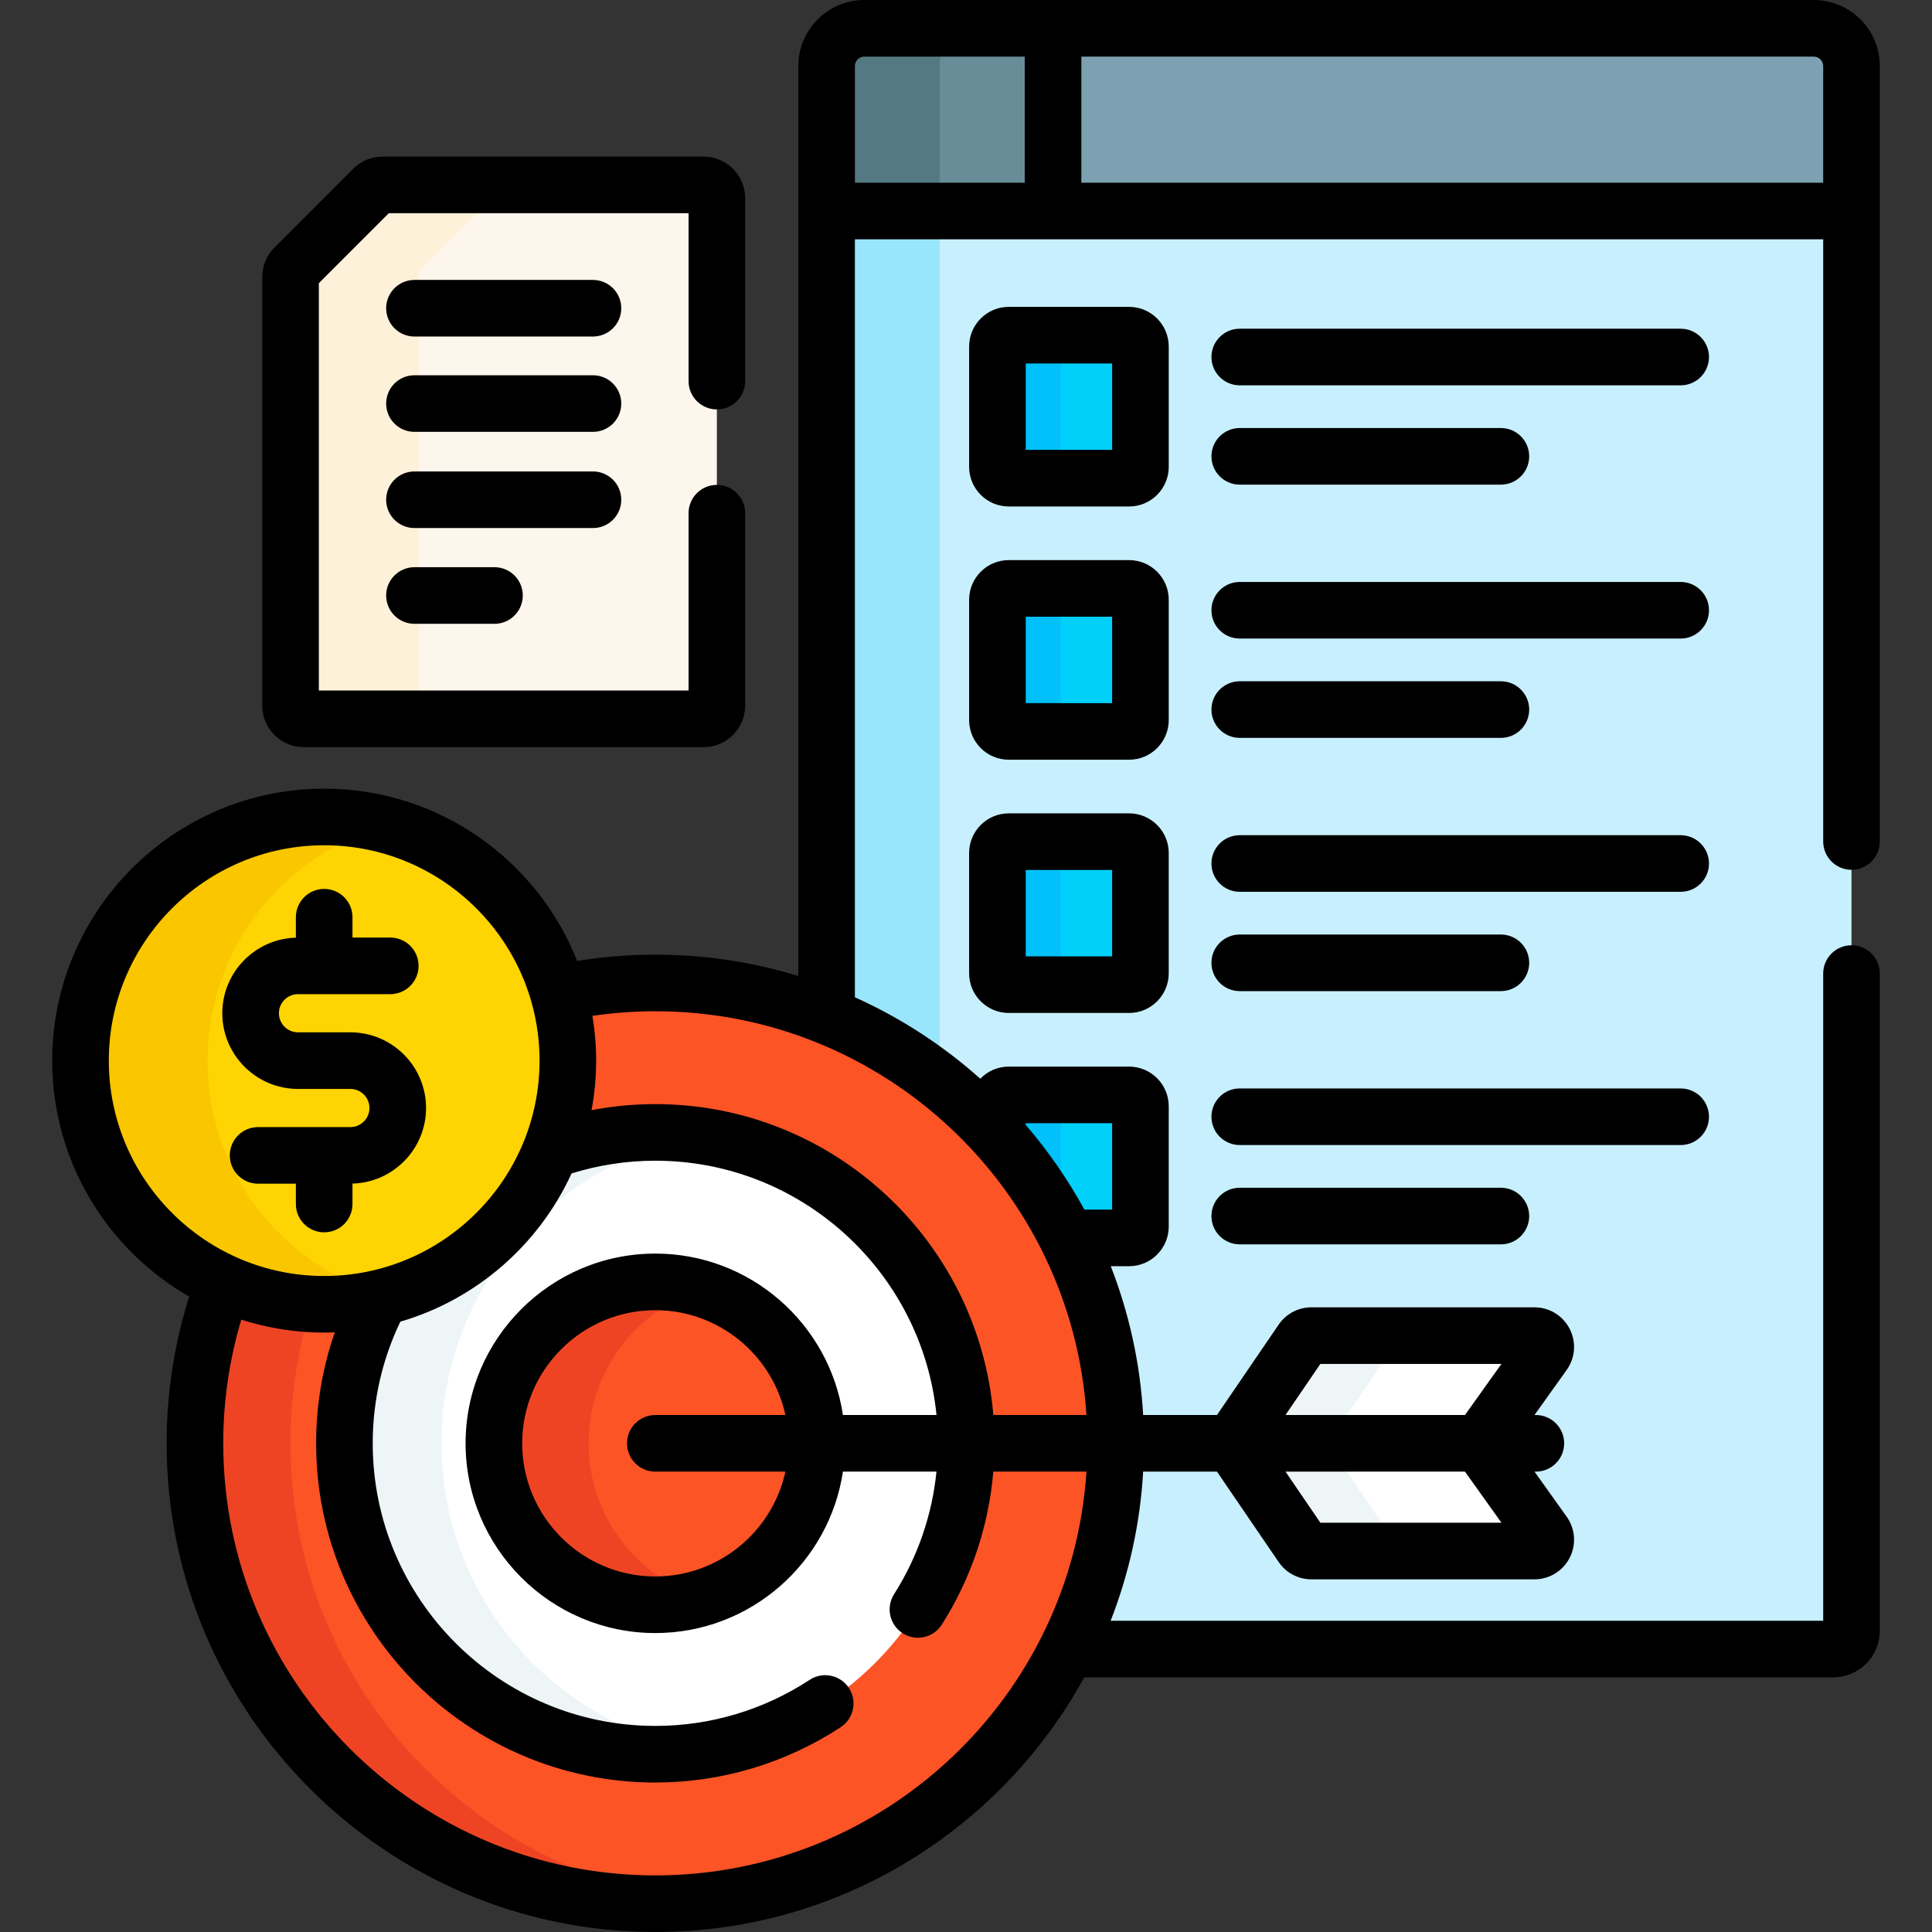
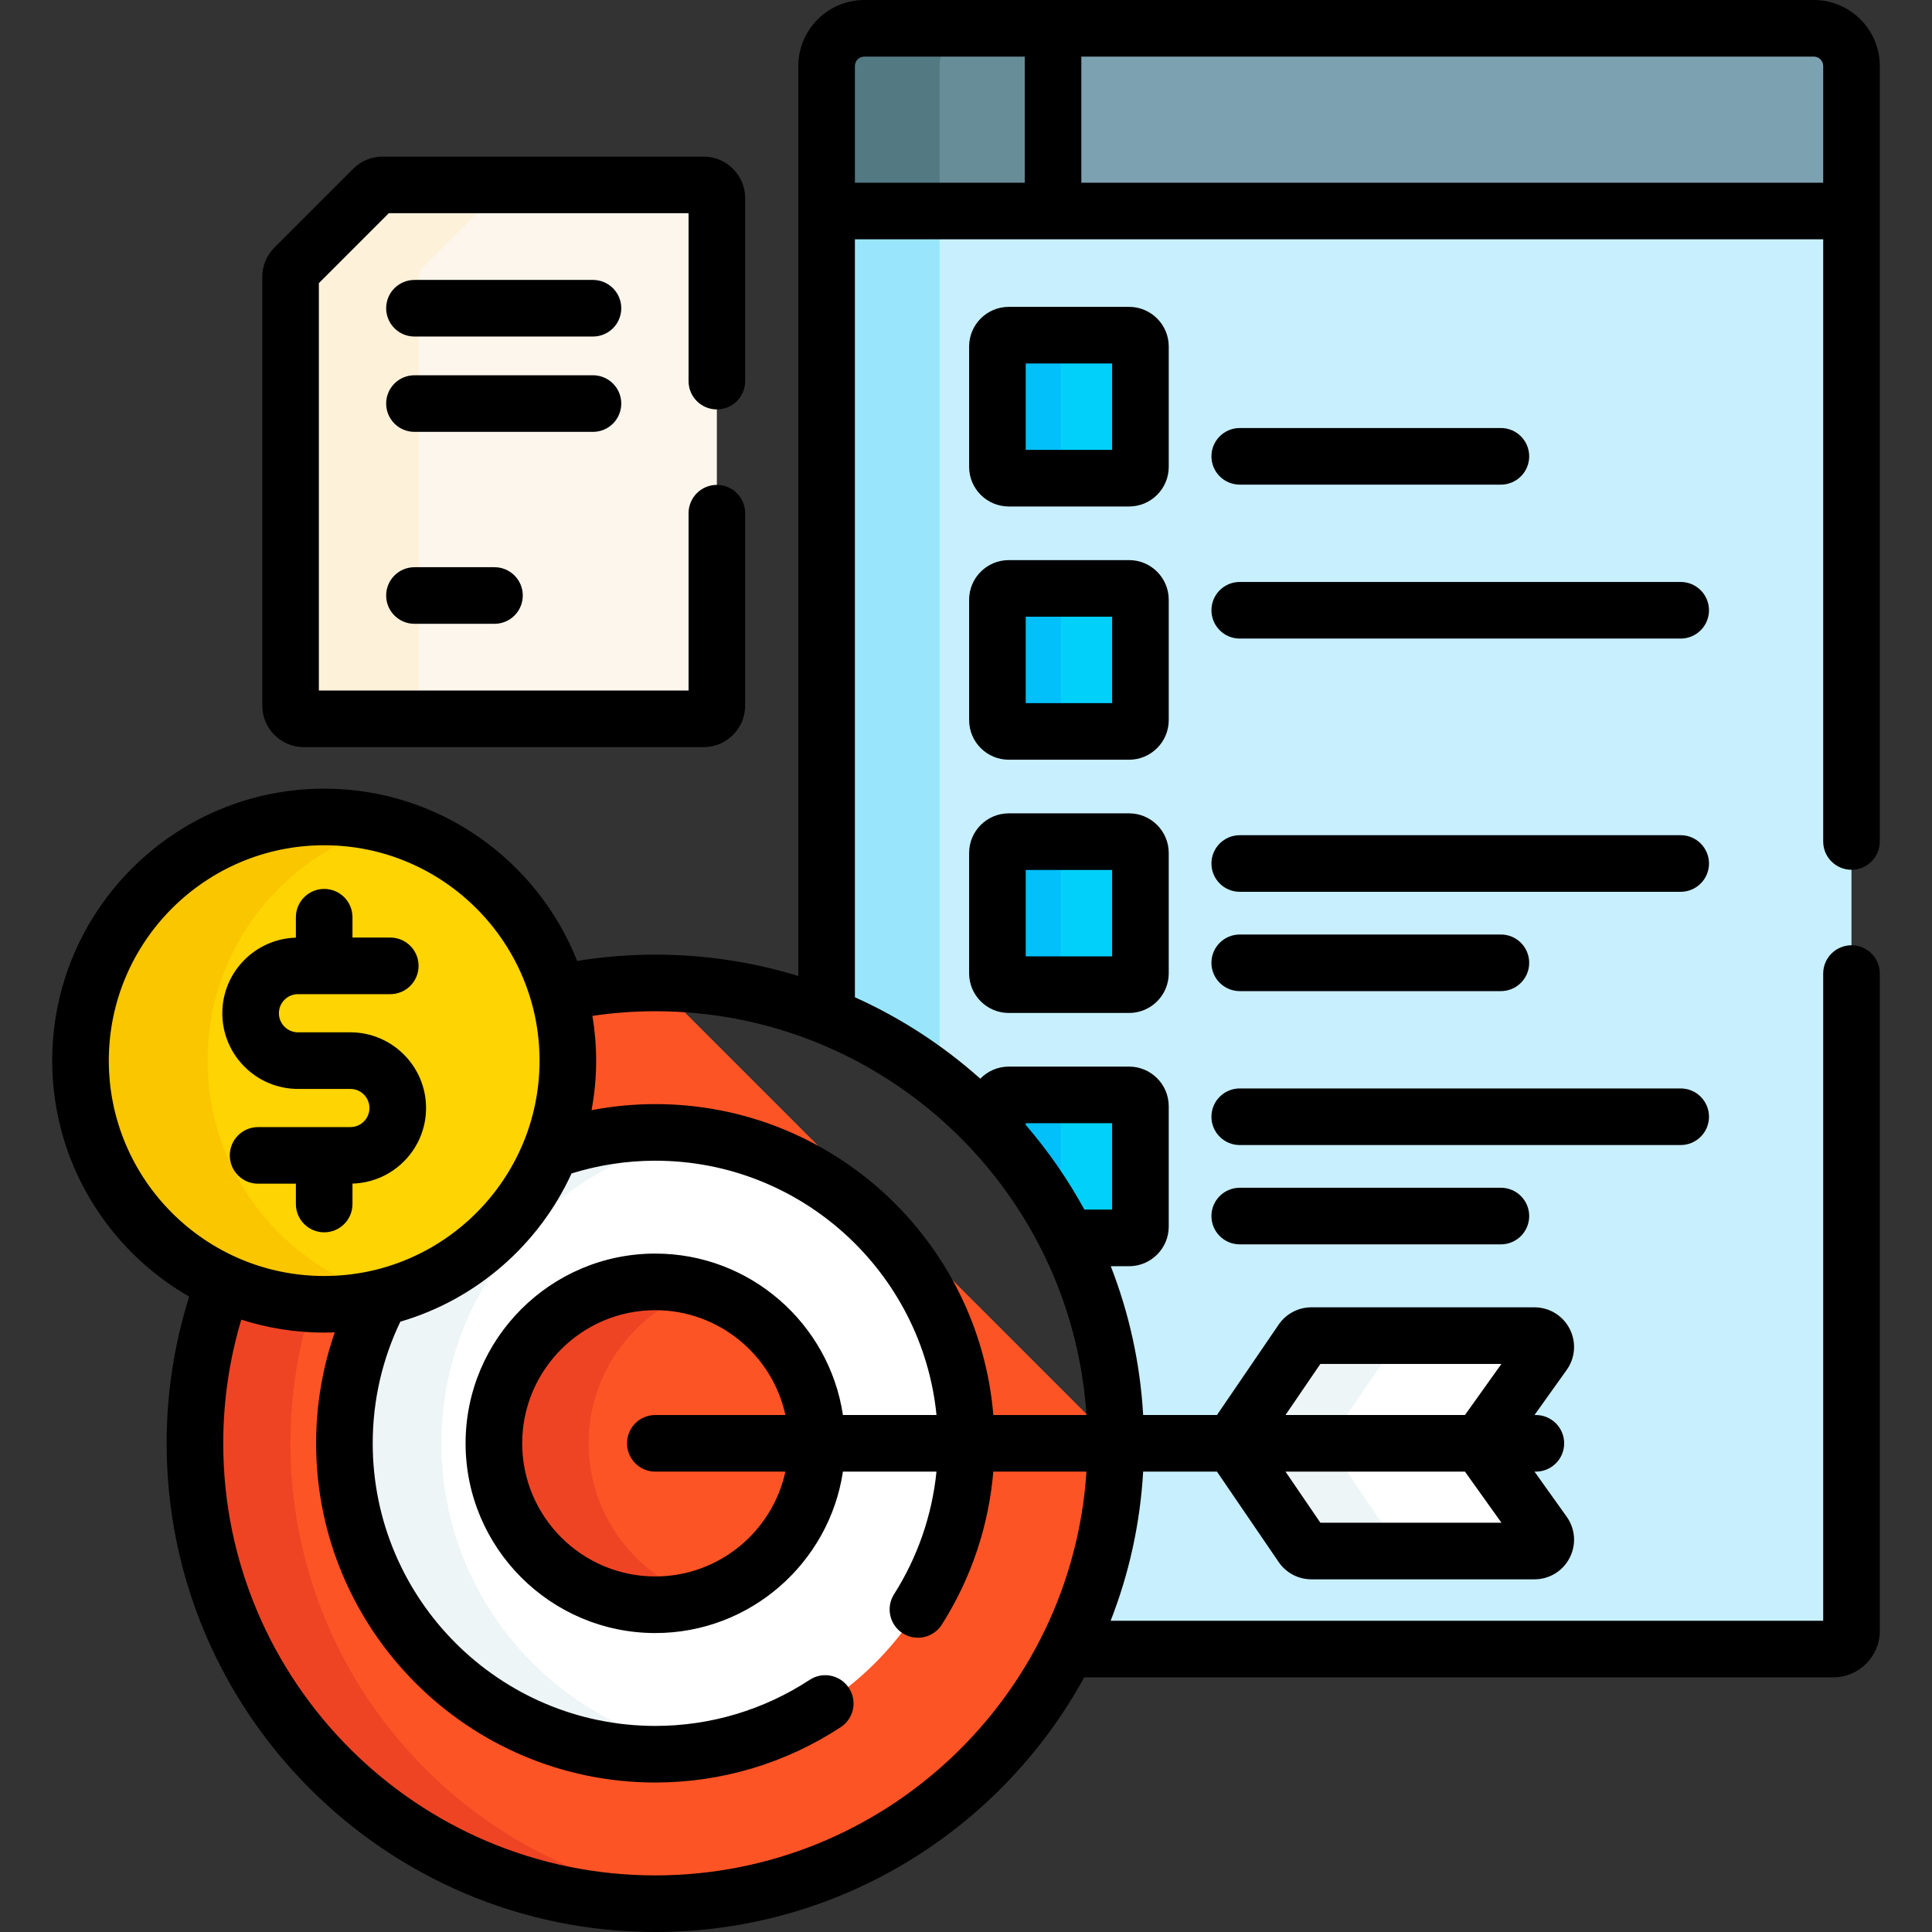
<svg xmlns="http://www.w3.org/2000/svg" id="Capa_1" enable-background="new 0 0 512 512" height="512" viewBox="0 0 512 512" width="512">
  <rect x="0" y="0" width="512" height="512" fill="#333333" stroke="none" />
  <g>
    <g>
      <g>
        <path d="m489.665 54.926h-269.605l-1 .997v213.297c44.901 18.01 76.612 61.936 76.612 113.274 0 19.598-4.628 38.112-12.839 54.521h202.992c2.673 0 4.84-2.167 4.84-4.84v-376.252z" fill="#c8effe" />
        <path d="m249 286.518v-230.595l1-.997h-29.94l-1 .997v213.297c10.834 4.346 20.902 10.195 29.94 17.298z" fill="#99e6fc" />
        <g>
          <path d="m490.665 55.926h-271.605v-38.426c0-5.523 4.477-10 10-10h251.605c5.523 0 10 4.477 10 10z" fill="#7ca1b1" />
        </g>
        <g>
          <path d="m229.06 7.5c-5.523 0-10 4.477-10 10v38.426h60.006v-48.426z" fill="#678d98" />
        </g>
        <g>
          <path d="m259 7.5h-29.94c-5.523 0-10 4.477-10 10v38.426h29.94v-38.426c0-5.523 4.477-10 10-10z" fill="#537983" />
        </g>
        <g>
          <g>
            <path d="m299.226 126.722h-31.898c-1.657 0-3-1.343-3-3v-31.898c0-1.657 1.343-3 3-3h31.898c1.657 0 3 1.343 3 3v31.898c0 1.657-1.343 3-3 3z" fill="#01d0fb" />
          </g>
          <g>
            <path d="m281.102 123.722v-31.898c0-1.657 1.343-3 3-3h-16.774c-1.657 0-3 1.343-3 3v31.898c0 1.657 1.343 3 3 3h16.774c-1.657 0-3-1.343-3-3z" fill="#01c0fa" />
          </g>
        </g>
        <g>
          <g>
            <path d="m299.226 193.834h-31.898c-1.657 0-3-1.343-3-3v-31.898c0-1.657 1.343-3 3-3h31.898c1.657 0 3 1.343 3 3v31.898c0 1.657-1.343 3-3 3z" fill="#01d0fb" />
          </g>
          <g>
            <path d="m281.102 190.834v-31.898c0-1.657 1.343-3 3-3h-16.774c-1.657 0-3 1.343-3 3v31.898c0 1.657 1.343 3 3 3h16.774c-1.657 0-3-1.343-3-3z" fill="#01c0fa" />
          </g>
        </g>
        <g>
          <g>
            <path d="m299.226 260.946h-31.898c-1.657 0-3-1.343-3-3v-31.898c0-1.657 1.343-3 3-3h31.898c1.657 0 3 1.343 3 3v31.898c0 1.657-1.343 3-3 3z" fill="#01d0fb" />
          </g>
          <g>
            <path d="m281.102 257.946v-31.898c0-1.657 1.343-3 3-3h-16.774c-1.657 0-3 1.343-3 3v31.898c0 1.657 1.343 3 3 3h16.774c-1.657 0-3-1.343-3-3z" fill="#01c0fa" />
          </g>
        </g>
        <g>
          <path d="m299.226 290.159h-31.898c-1.657 0-3 1.343-3 3v7.696c7.342 8.148 13.597 17.291 18.547 27.202h16.351c1.657 0 3-1.343 3-3v-31.898c0-1.657-1.343-3-3-3z" fill="#01d0fb" />
          <g>
            <path d="m281.102 324.633v-31.474c0-1.657 1.343-3 3-3h-16.774c-1.657 0-3 1.343-3 3v7.696c6.488 7.202 12.132 15.179 16.774 23.778z" fill="#01c0fa" />
          </g>
        </g>
      </g>
      <g>
-         <path d="m173.667 260.489c-8.819 0-17.416.944-25.703 2.721 1.632 5.676 2.524 11.666 2.524 17.867 0 35.664-28.912 64.576-64.576 64.576-9.489 0-18.491-2.064-26.607-5.74-4.938 13.257-7.643 27.602-7.643 42.58 0 67.382 54.624 122.005 122.005 122.005 67.382 0 122.005-54.624 122.005-122.005s-54.624-122.004-122.005-122.004z" fill="#fd5426" />
+         <path d="m173.667 260.489c-8.819 0-17.416.944-25.703 2.721 1.632 5.676 2.524 11.666 2.524 17.867 0 35.664-28.912 64.576-64.576 64.576-9.489 0-18.491-2.064-26.607-5.74-4.938 13.257-7.643 27.602-7.643 42.58 0 67.382 54.624 122.005 122.005 122.005 67.382 0 122.005-54.624 122.005-122.005z" fill="#fd5426" />
        <g>
          <path d="m76.989 382.495c0-12.87 1.995-25.275 5.689-36.922-8.303-.409-16.185-2.402-23.374-5.658-4.938 13.257-7.643 27.602-7.643 42.58 0 67.382 54.624 122.005 122.005 122.005 4.276 0 8.501-.222 12.664-.652-61.43-6.335-109.341-58.248-109.341-121.353z" fill="#ef4424" />
        </g>
        <path d="m173.667 300.101c-9.732 0-19.07 1.707-27.744 4.819-7.689 19.334-24.438 34.068-45.014 38.964-6.141 11.525-9.635 24.665-9.635 38.61 0 45.432 36.961 82.393 82.393 82.393s82.393-36.962 82.393-82.393-36.962-82.393-82.393-82.393z" fill="#fff" />
        <path d="m117 382.495c0-41.056 30.187-75.188 69.53-81.383-4.193-.66-8.488-1.011-12.863-1.011-9.732 0-19.07 1.707-27.744 4.819-7.689 19.334-24.438 34.068-45.014 38.964-6.141 11.525-9.635 24.665-9.635 38.61 0 45.432 36.961 82.393 82.393 82.393 4.376 0 8.67-.35 12.863-1.011-39.343-6.194-69.53-40.325-69.53-81.381z" fill="#eef5f6" />
        <g>
          <path d="m406.638 353.952h-59.102c-.992 0-1.919.49-2.478 1.309l-18.584 27.234 18.584 27.234c.559.819 1.486 1.309 2.478 1.309h59.102c2.44 0 3.859-2.757 2.442-4.743l-16.986-23.8 16.986-23.8c1.417-1.986-.003-4.743-2.442-4.743z" fill="#fff" />
        </g>
        <g>
          <path d="m406.638 353.952h-59.102c-.992 0-1.919.49-2.478 1.309l-18.584 27.234 18.584 27.234c.559.819 1.486 1.309 2.478 1.309h59.102c2.44 0 3.859-2.757 2.442-4.743l-16.986-23.8 16.986-23.8c1.417-1.986-.003-4.743-2.442-4.743z" fill="#fff" />
        </g>
        <g>
          <path d="m370.415 409.728-18.583-27.234 18.583-27.234c.559-.819 1.487-1.309 2.478-1.309h-25.357c-.991 0-1.919.49-2.478 1.309l-18.583 27.234 18.583 27.234c.559.819 1.487 1.309 2.478 1.309h25.357c-.992 0-1.919-.49-2.478-1.309z" fill="#eef5f6" />
        </g>
        <g>
          <circle cx="173.667" cy="382.495" fill="#fd5426" r="42.781" />
        </g>
        <g>
          <path d="m156 382.495c0-19.221 12.743-35.519 30.224-40.897-3.973-1.222-8.189-1.884-12.557-1.884-23.589 0-42.781 19.192-42.781 42.781s19.192 42.781 42.781 42.781c4.368 0 8.584-.661 12.557-1.884-17.481-5.378-30.224-21.676-30.224-40.897z" fill="#ef4424" />
        </g>
      </g>
      <g>
        <g>
          <circle cx="85.911" cy="281.078" fill="#fed402" r="64.576" />
        </g>
        <g>
          <path d="m55 281.078c0-29.839 20.244-54.939 47.744-62.346-5.368-1.446-11.008-2.23-16.833-2.23-35.664 0-64.576 28.912-64.576 64.576s28.912 64.576 64.576 64.576c5.825 0 11.464-.784 16.833-2.23-27.5-7.407-47.744-32.507-47.744-62.346z" fill="#fac600" />
        </g>
      </g>
    </g>
    <g>
      <g>
        <g>
          <path d="m98.904 50.027-20.877 20.877c-.658.657-1.027 1.549-1.027 2.48v113.609c0 1.937 1.57 3.507 3.507 3.507h105.962c1.937 0 3.507-1.57 3.507-3.507v-134.486c0-1.937-1.57-3.507-3.507-3.507h-85.086c-.93 0-1.822.369-2.479 1.027z" fill="#fdf6ec" />
        </g>
      </g>
      <g>
        <path d="m111 186.993v-113.61c0-.93.37-1.822 1.027-2.48l20.876-20.876c.658-.658 1.55-1.027 2.48-1.027h-34c-.93 0-1.822.37-2.48 1.027l-20.876 20.877c-.657.657-1.027 1.549-1.027 2.479v113.609c0 1.937 1.57 3.507 3.507 3.507h34c-1.937.001-3.507-1.569-3.507-3.506z" fill="#fef1da" />
      </g>
    </g>
    <g>
      <path d="m490.665 230.5c4.143 0 7.5-3.358 7.5-7.5v-205.5c0-9.649-7.851-17.5-17.5-17.5h-251.605c-9.649 0-17.5 7.851-17.5 17.5v241.15c-11.99-3.676-24.714-5.66-37.893-5.66-7.051 0-13.969.578-20.717 1.67-10.562-26.707-36.621-45.658-67.039-45.658-39.743 0-72.076 32.333-72.076 72.076 0 26.73 14.637 50.09 36.306 62.534-3.876 12.28-5.979 25.339-5.979 38.883 0 71.41 58.096 129.505 129.506 129.505 48.954 0 91.648-27.306 113.66-67.484h198.498c6.805 0 12.34-5.536 12.34-12.34v-174.176c0-4.142-3.357-7.5-7.5-7.5s-7.5 3.358-7.5 7.5v171.516h-188.832c4.836-12.368 7.82-25.656 8.615-39.521h19.562l16.349 23.958c1.957 2.871 5.2 4.584 8.676 4.584h59.102c3.95 0 7.528-2.182 9.336-5.694 1.808-3.513 1.505-7.691-.79-10.905l-8.524-11.943h.361c4.143 0 7.5-3.358 7.5-7.5s-3.357-7.5-7.5-7.5h-.361l8.523-11.941c2.296-3.215 2.599-7.394.791-10.907-1.808-3.512-5.386-5.694-9.336-5.694h-59.102c-3.475 0-6.717 1.713-8.674 4.581l-16.351 23.961h-19.562c-.794-13.834-3.766-27.092-8.583-39.437h4.86c5.79 0 10.5-4.71 10.5-10.5v-31.898c0-5.79-4.71-10.5-10.5-10.5h-31.898c-2.957 0-5.628 1.233-7.538 3.207-9.849-8.787-21.04-16.098-33.23-21.574v-200.867h256.605v159.574c0 4.142 3.357 7.5 7.5 7.5zm-140.752 173.037-9.241-13.542h47.56l9.665 13.542zm-.001-42.085h47.984l-9.665 13.542h-47.56zm-321.077-80.374c0-31.472 25.604-57.076 57.076-57.076s57.076 25.604 57.076 57.076-25.604 57.076-57.076 57.076-57.076-25.605-57.076-57.076zm144.832 215.922c-63.139 0-114.506-51.367-114.506-114.505 0-11.386 1.674-22.388 4.784-32.775 6.93 2.223 14.308 3.434 21.966 3.434.943 0 1.878-.035 2.813-.071-3.202 9.221-4.951 19.115-4.951 29.412 0 49.567 40.326 89.893 89.894 89.893 17.499 0 34.49-5.073 49.138-14.671 3.465-2.27 4.433-6.919 2.163-10.384-2.271-3.464-6.918-4.432-10.384-2.162-12.198 7.993-26.347 12.217-40.917 12.217-41.297 0-74.894-33.597-74.894-74.893 0-11.538 2.636-22.468 7.319-32.237 20.193-5.901 36.735-20.412 45.375-39.282 7.018-2.187 14.471-3.375 22.199-3.375 38.765 0 70.742 29.606 74.516 67.394h-24.797c-3.632-24.18-24.543-42.781-49.72-42.781-27.726 0-50.281 22.556-50.281 50.281s22.556 50.281 50.281 50.281c25.177 0 46.088-18.601 49.72-42.781h24.79c-1.162 11.528-4.987 22.639-11.246 32.5-2.22 3.497-1.185 8.132 2.313 10.352s8.131 1.185 10.352-2.313c7.789-12.27 12.434-26.155 13.639-40.539h24.687c-3.877 59.655-53.635 107.005-114.253 107.005zm0-107.005h34.471c-3.449 15.862-17.591 27.781-34.471 27.781-19.454 0-35.281-15.827-35.281-35.281s15.827-35.281 35.281-35.281c16.88 0 31.022 11.919 34.471 27.781h-34.471c-4.143 0-7.5 3.358-7.5 7.5s3.357 7.5 7.5 7.5zm98.16-92.336h22.898v22.898h-7.352c-4.394-8.034-9.615-15.553-15.547-22.444v-.454zm16.093 77.336h-24.676c-3.824-46.071-42.536-82.394-89.577-82.394-5.777 0-11.424.561-16.9 1.609.788-4.261 1.221-8.646 1.221-13.132 0-4.041-.351-8-.993-11.862 5.445-.8 11.009-1.227 16.673-1.227 60.617 0 110.375 47.35 114.252 107.006zm-16.355-326.569h-45.005v-30.926c0-1.378 1.121-2.5 2.5-2.5h42.506v33.426zm15 0v-33.426h194.1c1.379 0 2.5 1.122 2.5 2.5v30.926z" />
-       <path d="m445.397 87.114h-116.853c-4.143 0-7.5 3.358-7.5 7.5s3.357 7.5 7.5 7.5h116.854c4.143 0 7.5-3.358 7.5-7.5s-3.358-7.5-7.501-7.5z" />
      <path d="m328.544 128.432h69.207c4.143 0 7.5-3.358 7.5-7.5s-3.357-7.5-7.5-7.5h-69.207c-4.143 0-7.5 3.358-7.5 7.5s3.357 7.5 7.5 7.5z" />
      <path d="m445.397 154.226h-116.853c-4.143 0-7.5 3.358-7.5 7.5s3.357 7.5 7.5 7.5h116.854c4.143 0 7.5-3.358 7.5-7.5s-3.358-7.5-7.501-7.5z" />
-       <path d="m328.544 195.544h69.207c4.143 0 7.5-3.358 7.5-7.5s-3.357-7.5-7.5-7.5h-69.207c-4.143 0-7.5 3.358-7.5 7.5s3.357 7.5 7.5 7.5z" />
      <path d="m445.397 221.337h-116.853c-4.143 0-7.5 3.358-7.5 7.5s3.357 7.5 7.5 7.5h116.854c4.143 0 7.5-3.358 7.5-7.5s-3.358-7.5-7.501-7.5z" />
      <path d="m328.544 262.656h69.207c4.143 0 7.5-3.358 7.5-7.5s-3.357-7.5-7.5-7.5h-69.207c-4.143 0-7.5 3.358-7.5 7.5s3.357 7.5 7.5 7.5z" />
      <path d="m309.726 91.824c0-5.79-4.71-10.5-10.5-10.5h-31.898c-5.79 0-10.5 4.71-10.5 10.5v31.898c0 5.79 4.71 10.5 10.5 10.5h31.898c5.79 0 10.5-4.71 10.5-10.5zm-15 27.398h-22.898v-22.898h22.898z" />
      <path d="m309.726 158.936c0-5.79-4.71-10.5-10.5-10.5h-31.898c-5.79 0-10.5 4.71-10.5 10.5v31.898c0 5.79 4.71 10.5 10.5 10.5h31.898c5.79 0 10.5-4.71 10.5-10.5zm-15 27.398h-22.898v-22.898h22.898z" />
      <path d="m299.226 215.547h-31.898c-5.79 0-10.5 4.71-10.5 10.5v31.898c0 5.79 4.71 10.5 10.5 10.5h31.898c5.79 0 10.5-4.71 10.5-10.5v-31.898c0-5.789-4.71-10.5-10.5-10.5zm-4.5 37.899h-22.898v-22.898h22.898z" />
      <path d="m452.897 295.949c0-4.142-3.357-7.5-7.5-7.5h-116.853c-4.143 0-7.5 3.358-7.5 7.5s3.357 7.5 7.5 7.5h116.854c4.142 0 7.499-3.358 7.499-7.5z" />
      <path d="m328.544 314.768c-4.143 0-7.5 3.358-7.5 7.5s3.357 7.5 7.5 7.5h69.207c4.143 0 7.5-3.358 7.5-7.5s-3.357-7.5-7.5-7.5z" />
      <path d="m93.411 319.081v-5.417c10.799-.301 19.497-9.159 19.497-20.029 0-11.06-8.998-20.058-20.058-20.058h-13.878c-2.789 0-5.058-2.269-5.058-5.058s2.269-5.058 5.058-5.058h24.454c4.143 0 7.5-3.358 7.5-7.5s-3.357-7.5-7.5-7.5h-10.015v-5.388c0-4.142-3.357-7.5-7.5-7.5s-7.5 3.358-7.5 7.5v5.416c-10.799.301-19.497 9.159-19.497 20.029 0 11.06 8.998 20.058 20.058 20.058h13.879c2.789 0 5.058 2.269 5.058 5.058s-2.269 5.058-5.058 5.058h-24.455c-4.143 0-7.5 3.358-7.5 7.5s3.357 7.5 7.5 7.5h10.015v5.388c0 4.142 3.357 7.5 7.5 7.5s7.5-3.357 7.5-7.499z" />
      <path d="m80.507 198h105.962c6.069 0 11.008-4.938 11.008-11.007v-50.993c0-4.142-3.357-7.5-7.5-7.5s-7.5 3.358-7.5 7.5v47h-97.977v-107.962l18.537-18.538h79.439v44.5c0 4.142 3.357 7.5 7.5 7.5s7.5-3.358 7.5-7.5v-48.493c0-6.069-4.938-11.007-11.008-11.007h-85.085c-2.938 0-5.702 1.144-7.784 3.224l-20.873 20.875c-2.08 2.079-3.226 4.843-3.226 7.785v113.609c0 6.069 4.938 11.007 11.007 11.007z" />
      <path d="m157.142 74.185h-47.307c-4.143 0-7.5 3.358-7.5 7.5s3.357 7.5 7.5 7.5h47.307c4.143 0 7.5-3.358 7.5-7.5s-3.358-7.5-7.5-7.5z" />
      <path d="m157.142 99.448h-47.307c-4.143 0-7.5 3.358-7.5 7.5s3.357 7.5 7.5 7.5h47.307c4.143 0 7.5-3.358 7.5-7.5s-3.358-7.5-7.5-7.5z" />
-       <path d="m164.642 132.438c0-4.142-3.357-7.5-7.5-7.5h-47.307c-4.143 0-7.5 3.358-7.5 7.5s3.357 7.5 7.5 7.5h47.307c4.142 0 7.5-3.357 7.5-7.5z" />
      <path d="m109.835 150.315c-4.143 0-7.5 3.358-7.5 7.5s3.357 7.5 7.5 7.5h21.206c4.143 0 7.5-3.358 7.5-7.5s-3.357-7.5-7.5-7.5z" />
    </g>
  </g>
</svg>